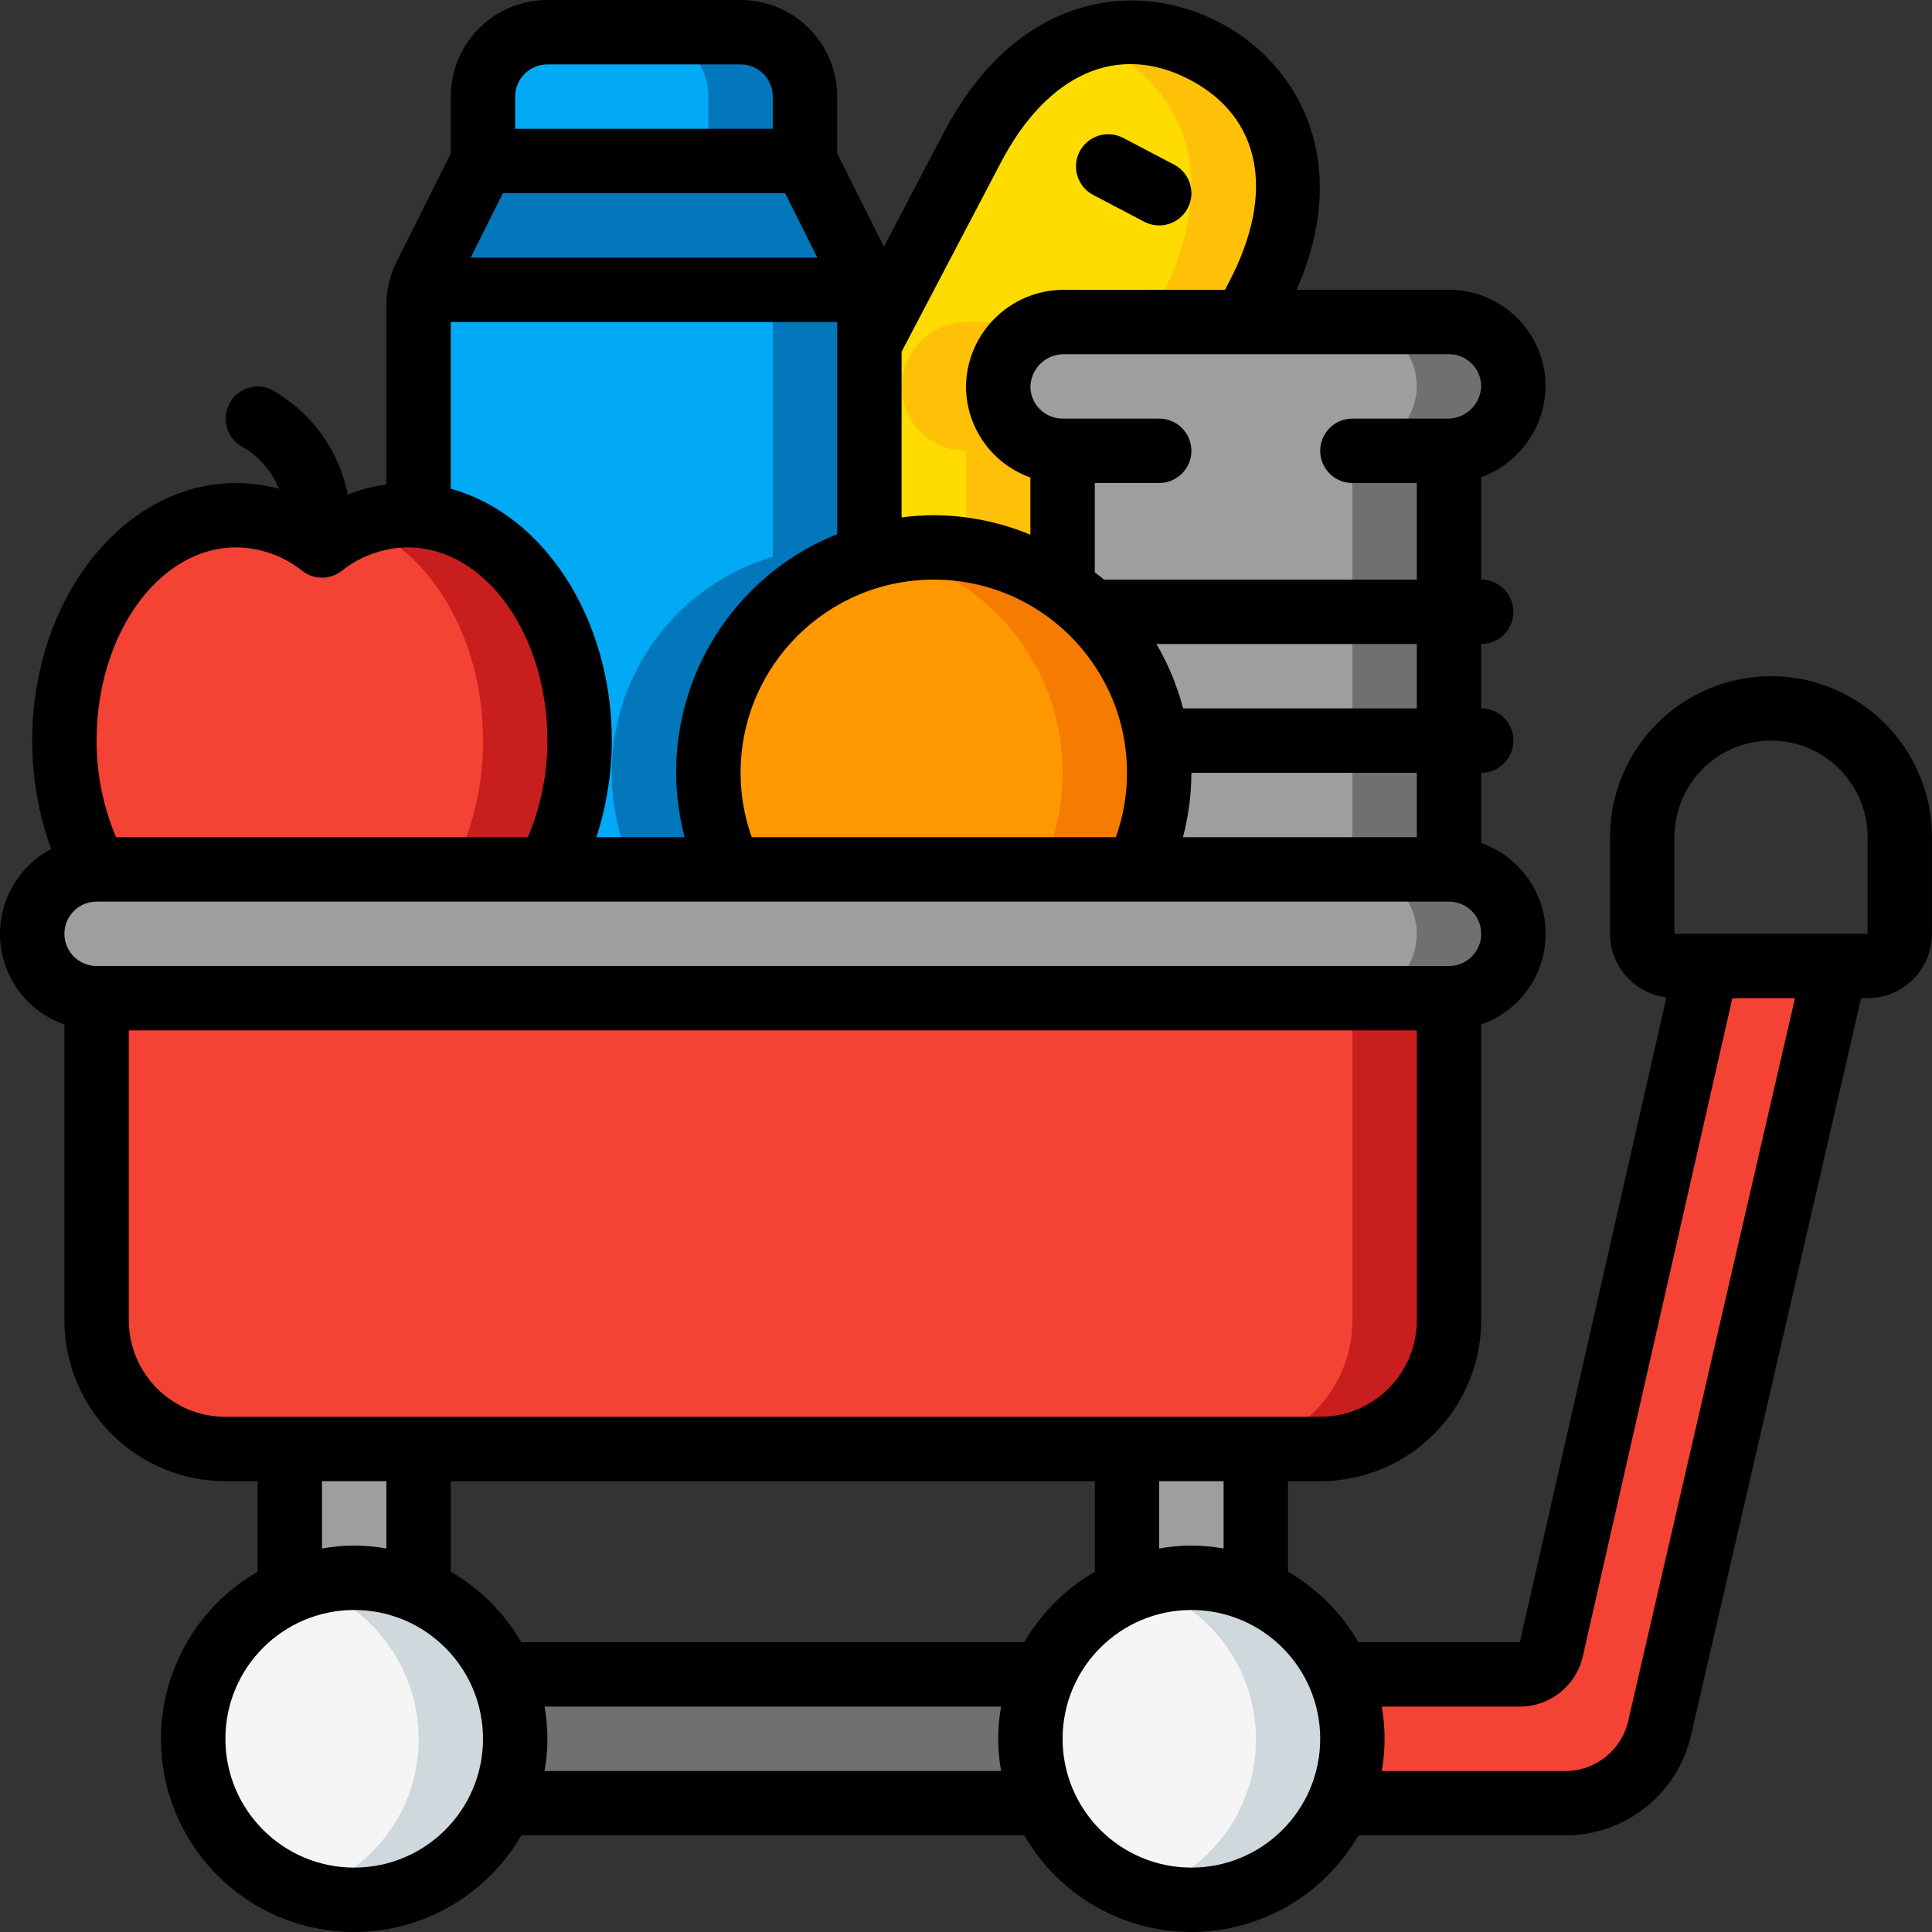
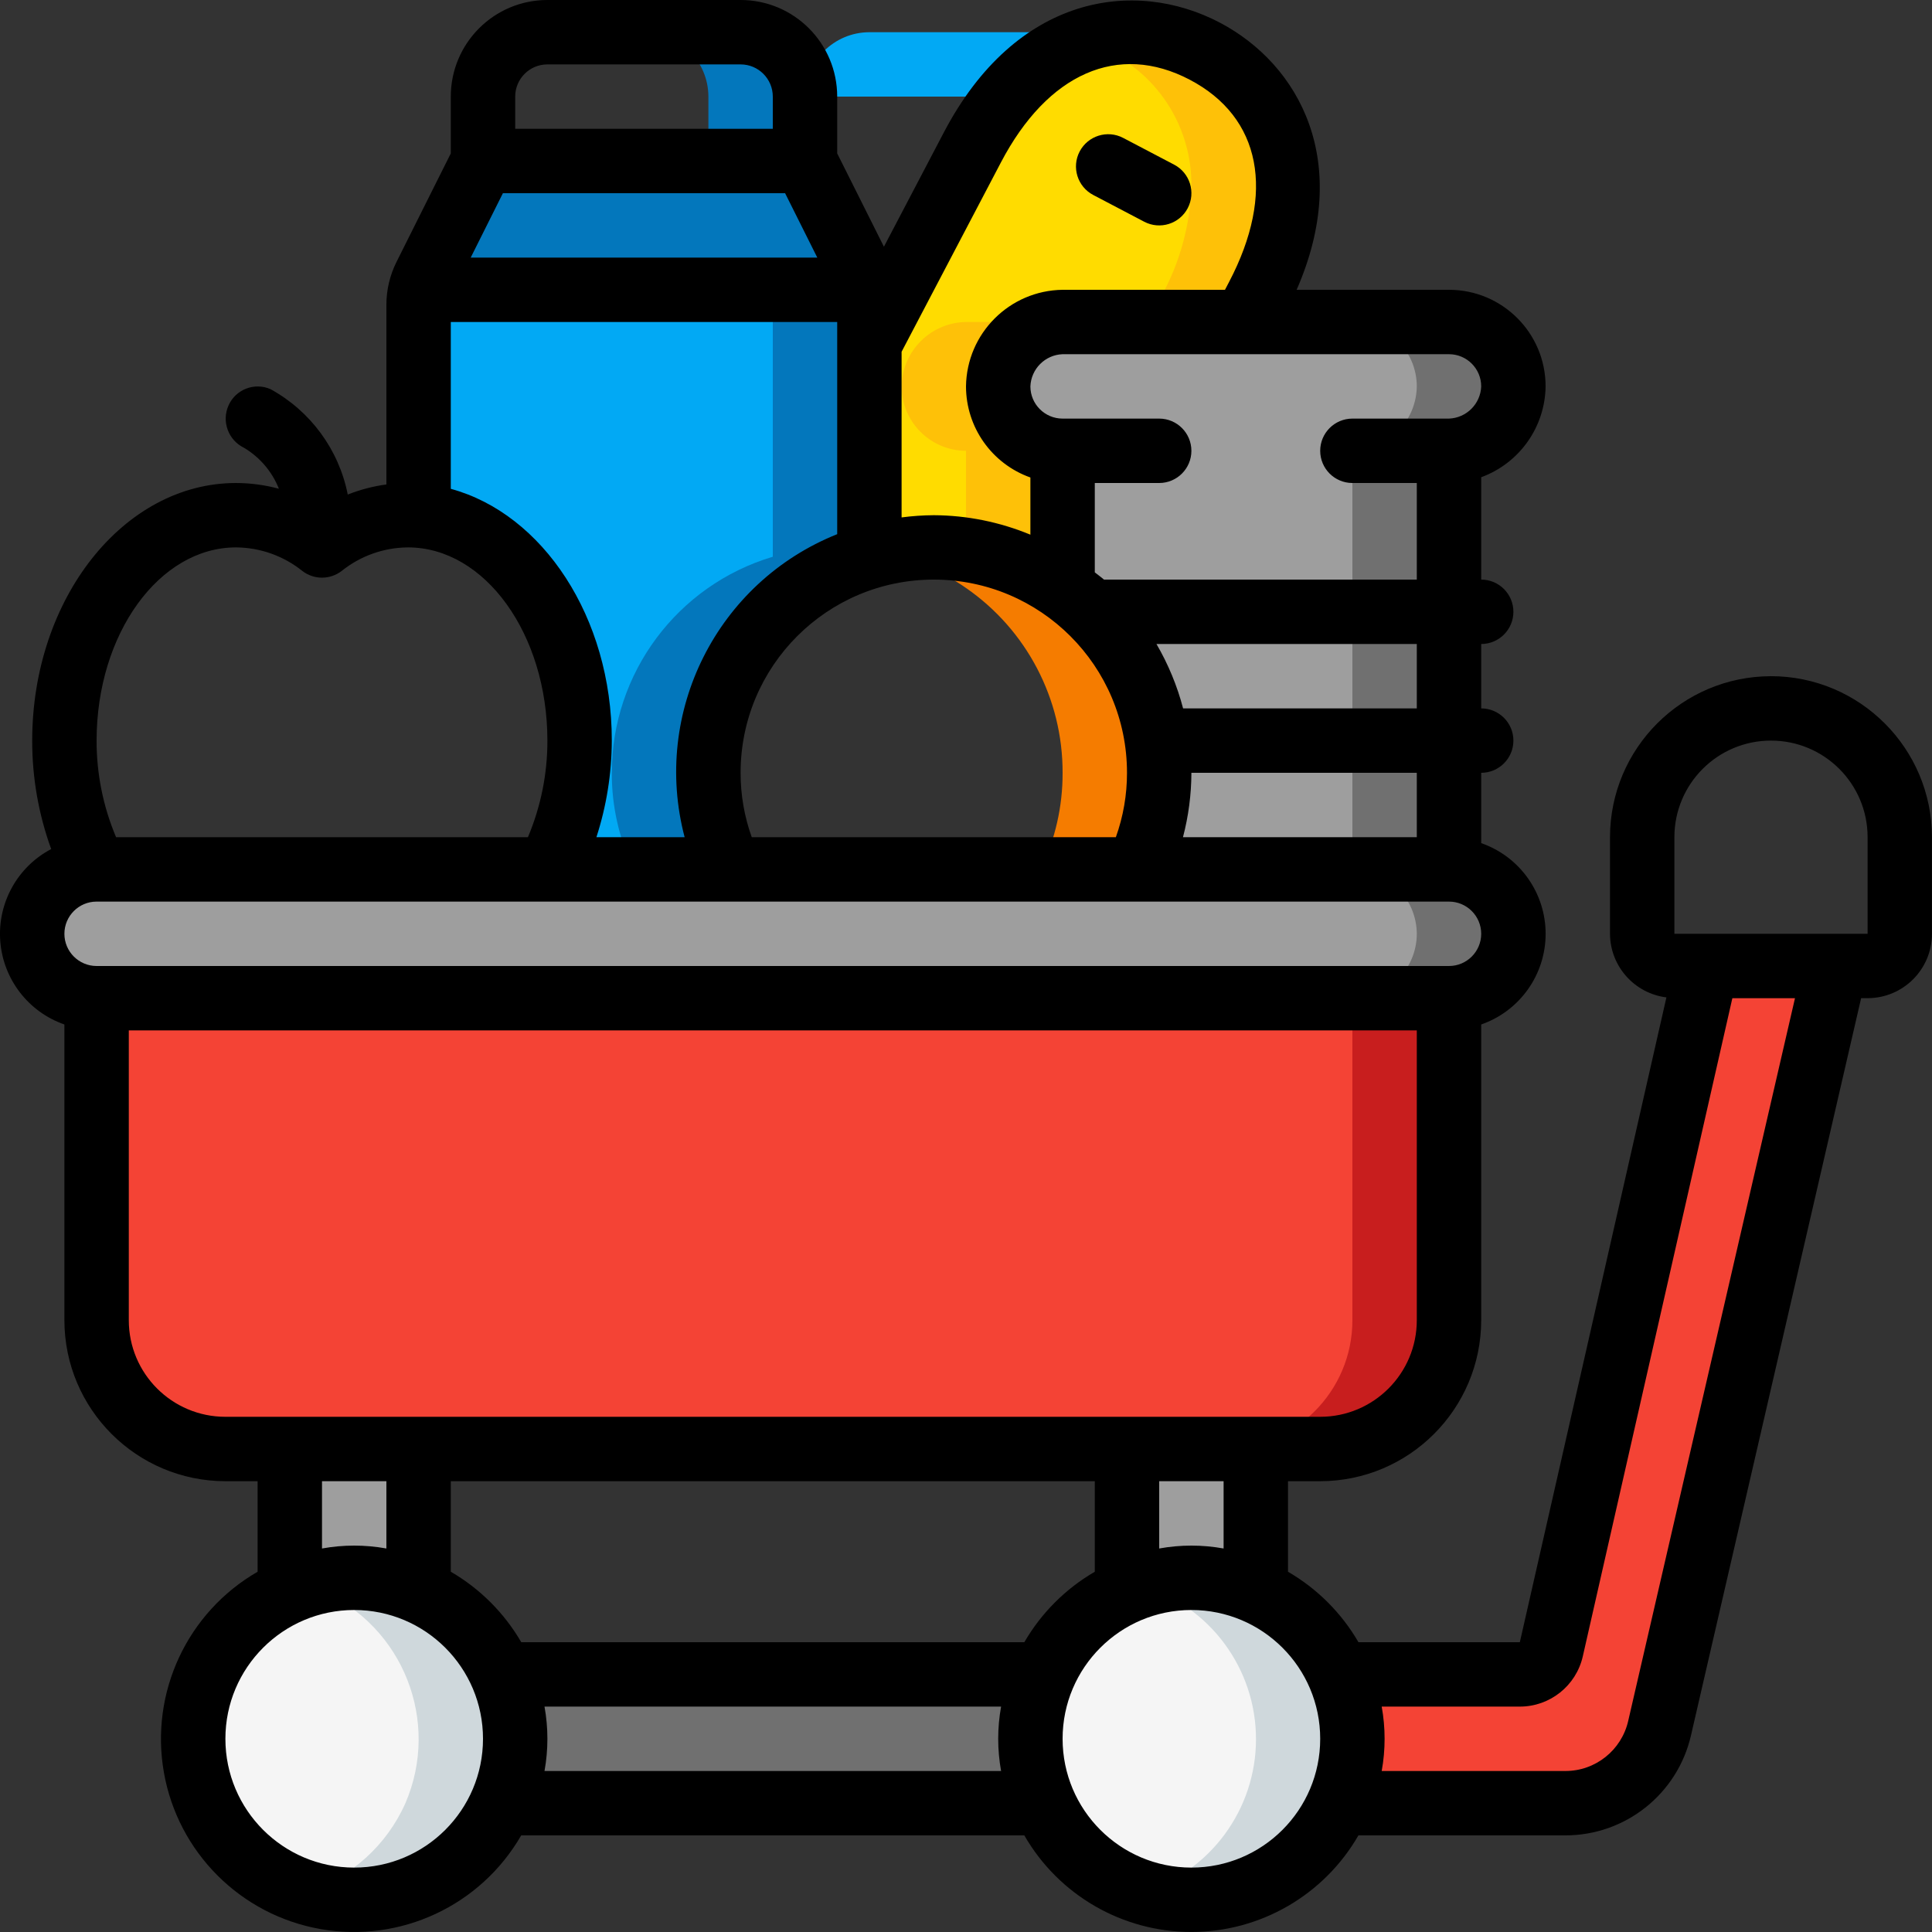
<svg xmlns="http://www.w3.org/2000/svg" height="512" viewBox="0 0 60 60" width="512">
  <rect x="0" y="0" width="60" height="60" fill="#333333" stroke="none" />
  <g id="Page-1" fill="none" fill-rule="evenodd">
    <g id="047---Food-Drive" transform="translate(-1)">
      <g id="Icons" transform="translate(2 1)">
        <path id="Path" d="m26 8.47v7.82c-2.967.885-5.001 3.614-5 6.71-.004 1.039.229 2.065.68 3h-5.64c.64-1.236.97-2.608.96-4 0-3.72-2.21-6.76-5-6.98v-6.55c.002-.158.019-.315.05-.47h13.9c.031.155.048.312.05.47z" fill="#02a9f4" />
        <path id="Path" d="m25.95 8h-3c.031.155.048.312.05.47v7.82c-2.967.885-5.001 3.614-5 6.71-.004 1.039.229 2.065.68 3h3c-.451-.935-.684-1.961-.68-3-.001-3.096 2.033-5.825 5-6.71v-7.82c-.002-.158-.019-.315-.05-.47z" fill="#0377bc" />
        <path id="Path" d="m25.95 8h-13.9c.04-.145.094-.285.16-.42l1.79-3.58h10l1.79 3.58c.066.135.12.275.16.42z" fill="#0377bc" />
-         <path id="Path" d="m24 2v2h-10v-2c.003-1.103.897-1.997 2-2h6c1.103.003 1.997.897 2 2z" fill="#02a9f4" />
+         <path id="Path" d="m24 2v2v-2c.003-1.103.897-1.997 2-2h6c1.103.003 1.997.897 2 2z" fill="#02a9f4" />
        <path id="Path" d="m22 0h-3c1.103.003 1.997.897 2 2v2h3v-2c-.003-1.103-.897-1.997-2-2z" fill="#0377bc" />
-         <path id="Path" d="m17 22c.01 1.392-.32 2.764-.96 4h-14.08c-.64-1.236-.97-2.608-.96-4 0-3.87 2.39-7 5.33-7 .97.006 1.91.337 2.67.94.76-.603 1.7-.934 2.67-.94.11-.003.221.003.33.02 2.79.22 5 3.26 5 6.98z" fill="#f44335" />
-         <path id="Path" d="m11.67 15c-.513.002-1.022.099-1.5.286 2.211.851 3.83 3.53 3.83 6.714.01 1.392-.32 2.764-.96 4h3c.64-1.236.97-2.608.96-4 0-3.87-2.39-7-5.33-7z" fill="#c81e1e" />
-         <path id="Path" d="m6 15.94c.449-.344.957-.601 1.5-.759-.875-.273-1.818-.236-2.669.105.419.161.813.381 1.169.654z" fill="#c81e1e" />
        <path id="Path" d="m46 11c-.017 1.097-.903 1.983-2 2v13h-9.68c.451-.935.684-1.961.68-3 .006-2.291-1.116-4.437-3-5.74v-4.26c-1.103-.003-1.997-.897-2-2 .017-1.097.903-1.983 2-2h12c1.103.003 1.997.897 2 2z" fill="#9e9e9e" />
        <path id="Path" d="m44 9h-3c1.103.003 1.997.897 2 2-.017 1.097-.903 1.983-2 2v13h3v-13c1.097-.017 1.983-.903 2-2-.003-1.103-.897-1.997-2-2z" fill="#707070" />
-         <path id="Path" d="m35 23c.004 1.039-.229 2.065-.68 3h-12.64c-.451-.935-.684-1.961-.68-3-.001-3.096 2.033-5.825 5-6.71 2.119-.628 4.409-.22 6.181 1.101 1.772 1.321 2.816 3.4 2.819 5.609z" fill="#ff9801" />
        <path id="Path" d="m32 17.26c-1.17-.825-2.568-1.266-4-1.26-.515.001-1.029.059-1.531.173.909.187 1.77.557 2.531 1.087 1.884 1.303 3.006 3.449 3 5.74.004 1.039-.229 2.065-.68 3h3c.451-.935.684-1.961.68-3 .006-2.291-1.116-4.437-3-5.74z" fill="#f57c00" />
        <path id="Path" d="m39 4.79c-.037 1.206-.362 2.386-.95 3.44-.12.23-.25.49-.4.77h-5.65c-1.097.017-1.983.903-2 2 .003 1.103.897 1.997 2 2v4.26c-1.748-1.22-3.957-1.577-6-.97v-6.61c1.26-2.41 2.5-4.76 3.2-6.1 1.86-3.54 4.77-4.27 7.21-2.99 1.605.779 2.614 2.416 2.59 4.2z" fill="#ffdc00" />
        <g fill="#fec108">
          <path id="Path" d="m26 16.077v.213c.161-.049.332-.074.5-.11-.168-.037-.33-.08-.5-.103z" />
          <path id="Path" d="m32 9h-3c-1.097.017-1.983.903-2 2 .003 1.103.897 1.997 2 2v3.077c1.08.15 2.108.555 3 1.183v-4.26c-1.103-.003-1.997-.897-2-2 .017-1.097.903-1.983 2-2z" />
          <path id="Path" d="m36.41.59c-1.154-.64-2.527-.759-3.774-.327.266.088.525.198.774.327 1.605.779 2.614 2.416 2.59 4.2-.037 1.206-.362 2.386-.95 3.44-.12.23-.25.49-.4.77h3c.15-.28.28-.54.4-.77.588-1.054.913-2.234.95-3.44.024-1.784-.985-3.421-2.59-4.2z" />
        </g>
        <path id="Path" d="m46 28c-.003 1.103-.897 1.997-2 2h-42c-.531.003-1.04-.21-1.41-.59-.38-.37-.593-.879-.59-1.41-0-1.089.871-1.978 1.96-2h42.04c1.101.008 1.992.899 2 2z" fill="#9e9e9e" />
        <path id="Path" d="m45.41 26.59c-.37-.38-.879-.593-1.41-.59l-3-0c1.101.008 1.992.899 2 2-.003 1.103-.897 1.997-2 2h3c1.103-.003 1.997-.897 2-2 .003-.531-.21-1.04-.59-1.41z" fill="#707070" />
        <path id="Path" d="m44 30v10c0 2.209-1.791 4-4 4h-34c-2.209 0-4-1.791-4-4v-10z" fill="#f44335" />
        <path id="Path" d="m41 30v10c0 2.209-1.791 4-4 4h3c2.209 0 4-1.791 4-4v-10z" fill="#c81e1e" />
        <path id="Path" d="m12 44v4.41c-1.277-.547-2.723-.547-4 0v-4.41z" fill="#9e9e9e" />
        <path id="Path" d="m15 53c-.001.687-.14 1.368-.41 2-.9 2.047-3.05 3.247-5.265 2.939-2.215-.308-3.956-2.049-4.264-4.264-.308-2.215.892-4.365 2.939-5.265 2.535-1.104 5.485.055 6.59 2.59.27.632.409 1.313.41 2z" fill="#f5f5f5" />
        <path id="Path" d="m14.59 51c-.792-1.828-2.598-3.008-4.59-3-.51.008-1.016.093-1.5.253.169.044.336.096.5.157 2.526 1.113 3.682 4.055 2.59 6.59-.582 1.31-1.694 2.312-3.058 2.755.474.156.969.238 1.468.245 1.989-.005 3.788-1.18 4.59-3 .547-1.277.547-2.723 0-4z" fill="#cfd8dc" />
        <path id="Path" d="m38 44v4.41c-1.277-.547-2.723-.547-4 0v-4.41z" fill="#9e9e9e" />
        <path id="Path" d="m41 53c-.001.687-.14 1.368-.41 2-.798 1.823-2.6 3.001-4.59 3.001s-3.792-1.178-4.59-3.001c-.822-1.868-.428-4.047.995-5.509 1.423-1.462 3.591-1.914 5.48-1.143 1.889.771 3.121 2.612 3.114 4.652z" fill="#f5f5f5" />
        <path id="Path" d="m40.59 51c-.792-1.828-2.598-3.008-4.59-3-.51.008-1.016.093-1.5.253 2.085.646 3.506 2.575 3.506 4.758s-1.421 4.111-3.506 4.758c2.439.771 5.067-.423 6.09-2.768.547-1.277.547-2.723 0-4z" fill="#cfd8dc" />
        <path id="Path" d="m31 53c.001.687.14 1.368.41 2h-16.82c.547-1.277.547-2.723 0-4h16.82c-.27.632-.409 1.313-.41 2z" fill="#707070" />
        <path id="Path" d="m56 29-5.46 23.67c-.313 1.366-1.529 2.333-2.93 2.33l-7.02 0c.547-1.277.547-2.723 0-4h5.61c.469.002.877-.322.98-.78l4.82-21.22z" fill="#f44335" />
      </g>
      <g id="Icons_copy" fill="#000">
        <path id="Path" d="m34.951 6.055 1.584.831c.489.257 1.094.068 1.351-.421s.068-1.094-.421-1.351l-1.584-.831c-.489-.257-1.094-.068-1.351.421s-.068 1.094.421 1.351z" />
        <path id="Shape" d="m56 21c-2.76.003-4.997 2.24-5 5v3c.005 1.005.755 1.85 1.752 1.975l-4.552 20.025h-5.012c-.526-.907-1.281-1.662-2.188-2.188v-2.812h1c2.76-.003 4.997-2.24 5-5v-9.184c1.198-.417 2.001-1.547 2.001-2.816s-.803-2.399-2.001-2.816v-2.184c.552 0 1-.448 1-1s-.448-1-1-1v-2c.552 0 1-.448 1-1s-.448-1-1-1v-3.179c1.187-.435 1.983-1.557 2-2.821 0-1.657-1.343-3-3-3h-4.732c1.728-3.947.11-6.985-2.39-8.3-2.646-1.385-6.319-.871-8.566 3.412l-1.861 3.55-1.451-2.898v-1.764c0-1.657-1.343-3-3-3h-6c-1.657 0-3 1.343-3 3v1.764l-1.686 3.37c-.207.415-.315.872-.314 1.336v5.575c-.411.056-.814.161-1.2.313-.276-1.393-1.155-2.591-2.4-3.273-.497-.217-1.077.006-1.3.5-.226.498-.012 1.086.481 1.323.49.293.87.739 1.08 1.27-.434-.117-.881-.177-1.331-.178-3.49 0-6.33 3.589-6.33 8-.002 1.149.198 2.289.59 3.368-1.05.553-1.671 1.676-1.582 2.858.089 1.183.872 2.2 1.992 2.59v9.184c.003 2.76 2.24 4.997 5 5h1v2.812c-2.184 1.259-3.347 3.751-2.91 6.233.437 2.483 2.381 4.427 4.864 4.864 2.483.437 4.974-.726 6.233-2.91h15.624c1.068 1.856 3.047 3 5.188 3s4.12-1.144 5.188-3h6.422c1.865.004 3.485-1.283 3.905-3.1l5.285-22.9h.2c1.105 0 2-.895 2-2v-3c-.003-2.76-2.24-4.997-5-5zm-17 27.09c-.661-.12-1.339-.12-2 0v-2.09h2zm7-18.09h-42c-.552 0-1-.448-1-1s.448-1 1-1h42c.552 0 1 .448 1 1s-.448 1-1 1zm-29.382-24h8.764l1 2h-10.764zm19.382 18c.001.682-.116 1.358-.346 2h-11.308c-.23-.642-.347-1.318-.346-2 0-3.314 2.686-6 6-6s6 2.686 6 6zm-9-14v6.589c-3.728 1.492-5.76 5.528-4.738 9.411h-2.74c.314-.969.475-1.981.478-3 0-3.834-2.147-7.044-5-7.819v-5.181zm18 16h-7.262c.172-.653.26-1.325.262-2h7zm0-4h-7.258c-.183-.701-.462-1.374-.827-2h8.085zm2-10c-.021.544-.456.979-1 1h-3c-.552 0-1 .448-1 1s.448 1 1 1h2v3h-9.715c-.09-.079-.19-.149-.285-.225v-2.775h2c.552 0 1-.448 1-1s-.448-1-1-1h-3c-.552 0-1-.448-1-1 .021-.544.456-.979 1-1h12c.552 0 1 .448 1 1zm-14.916-6.955c1.453-2.772 3.644-3.734 5.864-2.57s2.674 3.513 1.221 6.284l-.126.241h-5.043c-1.648.022-2.978 1.352-3 3 .002 1.271.802 2.404 2 2.829v1.776c-.951-.394-1.97-.6-3-.605-.334.002-.668.025-1 .069v-5.145zm-15.084-2.045c0-.552.448-1 1-1h6c.552 0 1 .448 1 1v1h-8zm-8.67 14c.75.005 1.475.263 2.06.732.36.277.86.277 1.22 0 .585-.469 1.31-.727 2.06-.732 2.388 0 4.33 2.691 4.33 6 .002 1.031-.204 2.051-.605 3h-12.79c-.401-.949-.607-1.969-.605-3 0-3.309 1.942-6 4.33-6zm-3.33 24v-9h40v9c0 1.657-1.343 3-3 3h-34c-1.657 0-3-1.343-3-3zm6 5h2v2.09c-.661-.12-1.339-.12-2 0zm1 12c-2.209 0-4-1.791-4-4s1.791-4 4-4 4 1.791 4 4-1.791 4-4 4zm5.91-3c.12-.661.12-1.339 0-2h14.18c-.12.661-.12 1.339 0 2zm14.9-4h-15.622c-.526-.907-1.281-1.662-2.188-2.188v-2.812h20v2.812c-.907.526-1.662 1.281-2.188 2.188zm5.19 7c-2.209 0-4-1.791-4-4s1.791-4 4-4 4 1.791 4 4-1.791 4-4 4zm13.566-4.558c-.207.913-1.02 1.561-1.956 1.558l-5.7 0c.12-.661.12-1.339 0-2h4.29c.935-0 1.747-.647 1.955-1.559l4.645-20.441h1.945zm1.434-24.442v-3c0-1.657 1.343-3 3-3s3 1.343 3 3v3z" fill-rule="nonzero" />
      </g>
    </g>
  </g>
</svg>